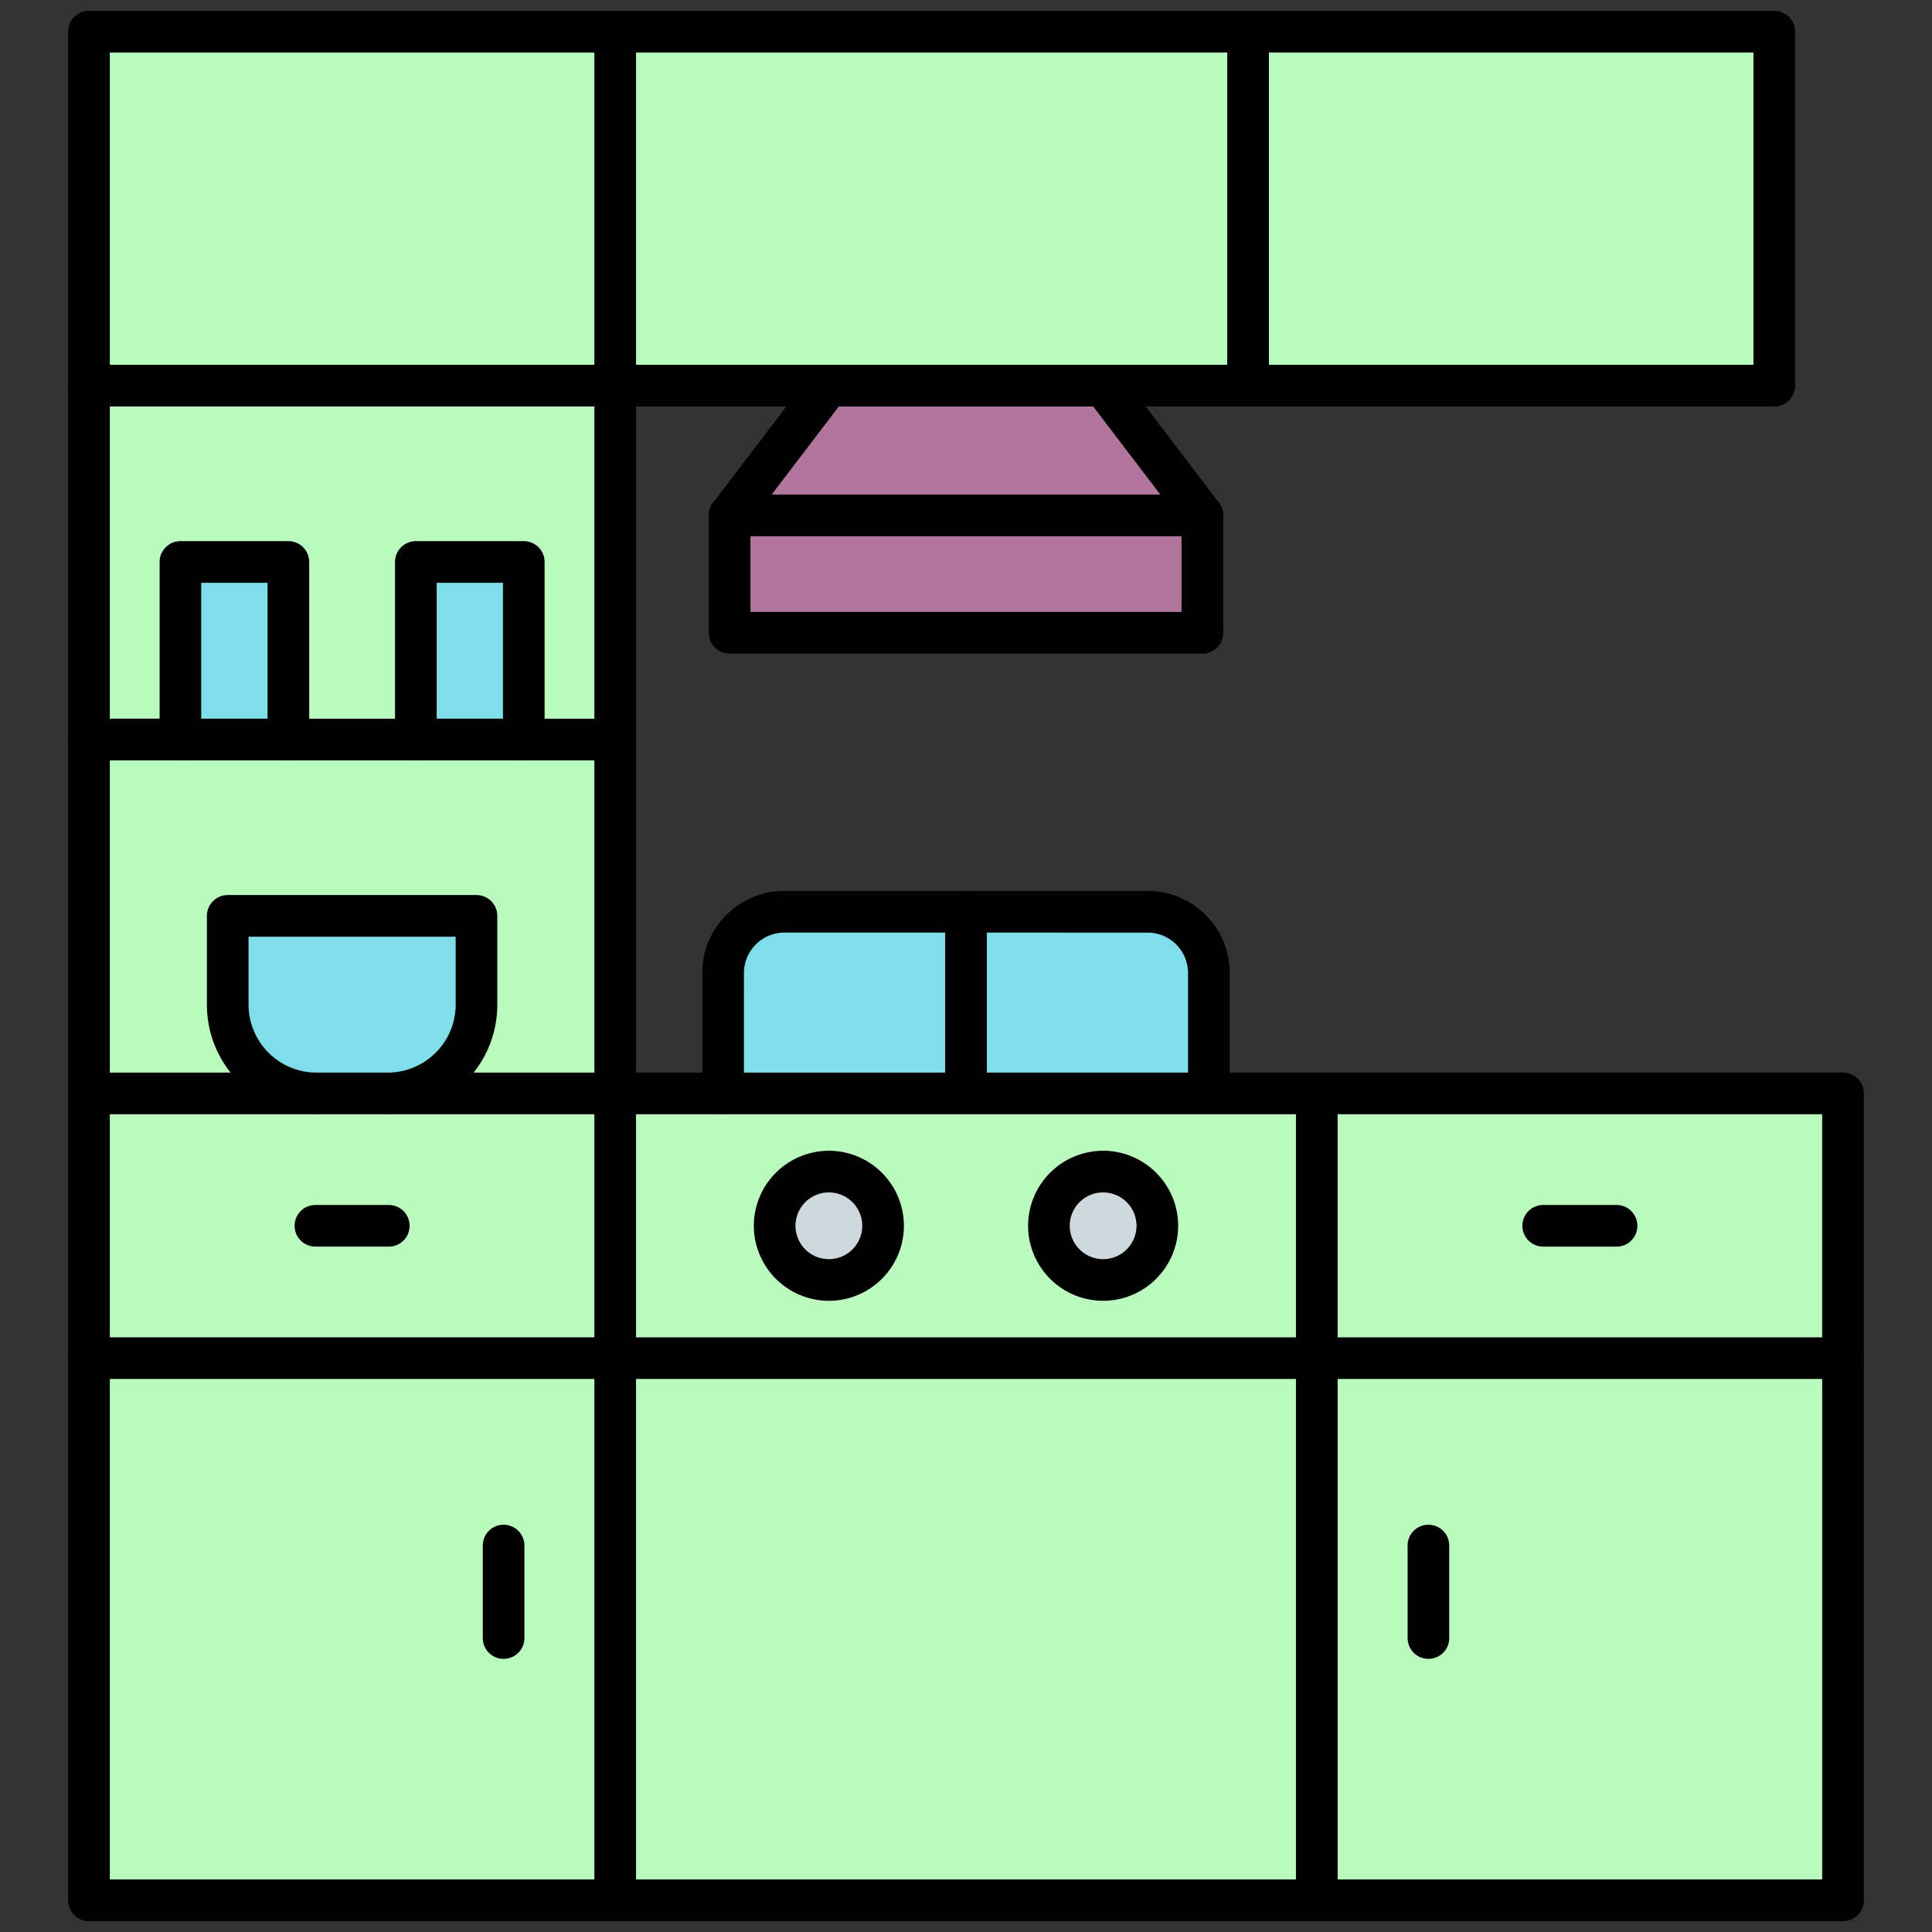
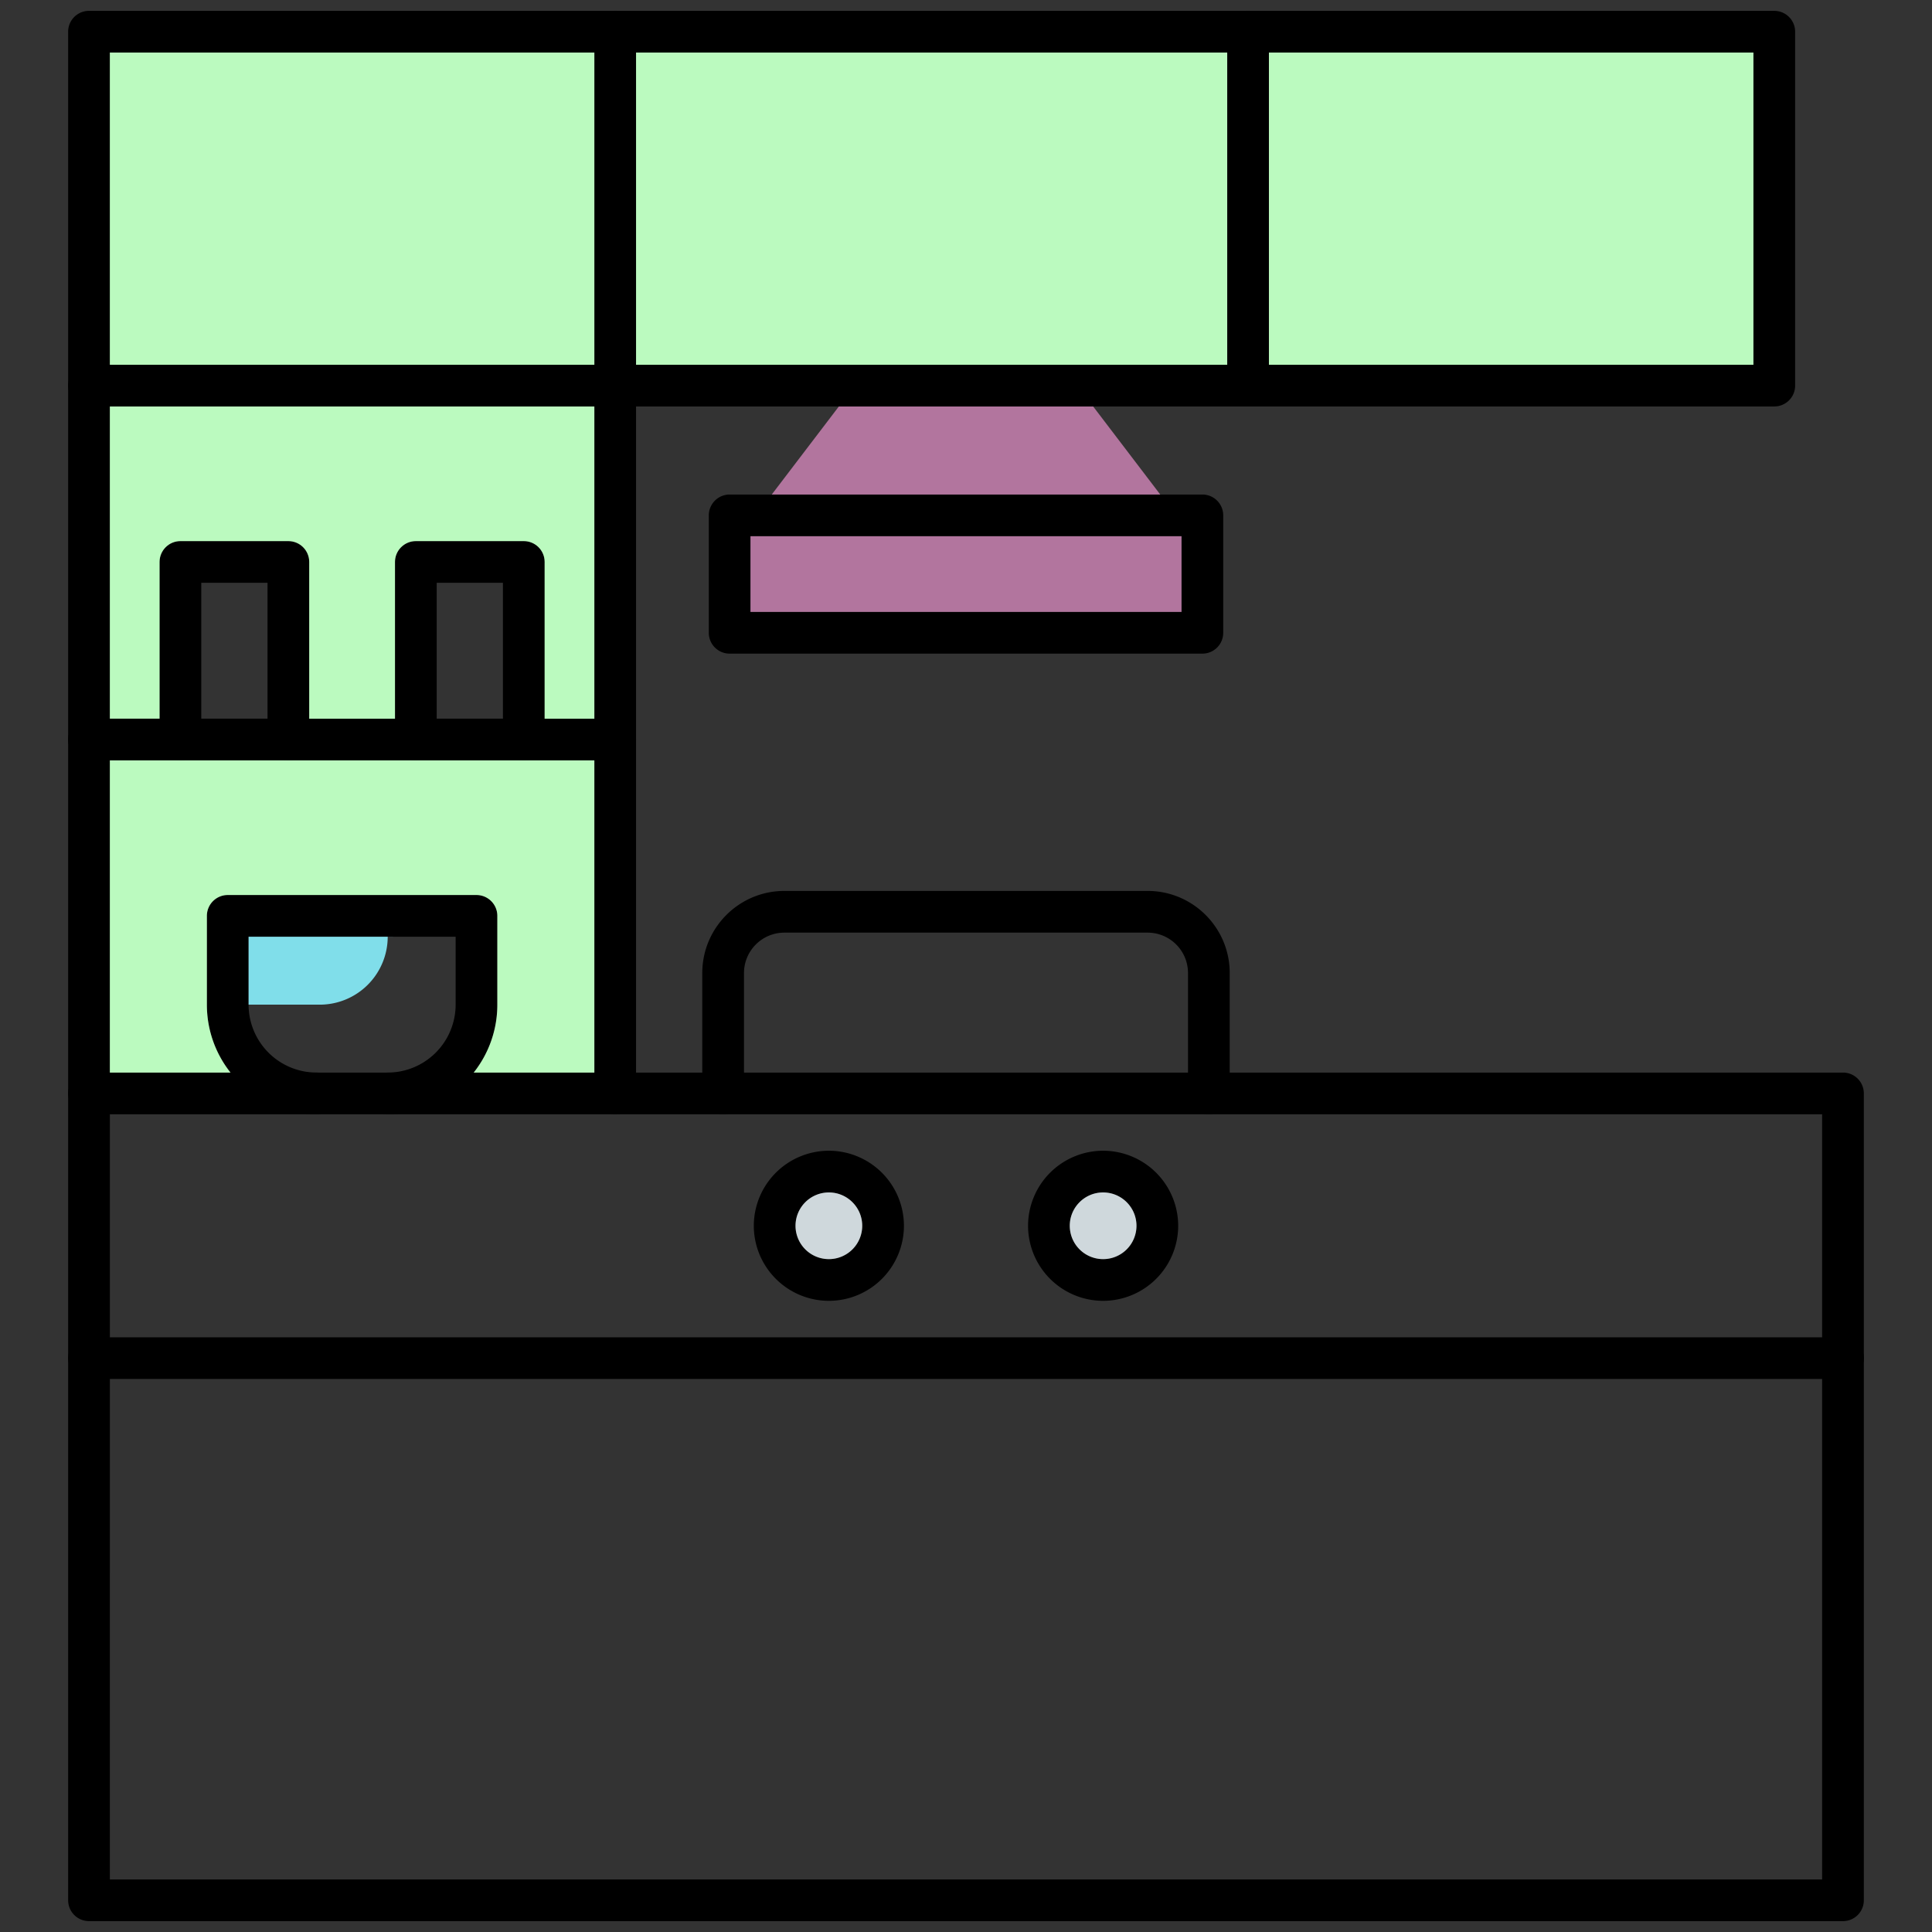
<svg xmlns="http://www.w3.org/2000/svg" width="512" height="512" x="0" y="0" viewBox="0 0 173.397 173.397" style="enable-background:new 0 0 512 512" xml:space="preserve" fill-rule="evenodd" class="">
  <rect x="0" y="0" width="173.397" height="173.397" fill="#333333" stroke="none" />
  <g transform="matrix(1.12,0,0,1.12,-10.404,-10.404)">
    <path d="M18.093 159.895h137.211V98.58H18.094zm138.882 3.342H16.421a1.671 1.671 0 0 1-1.67-1.671V96.909c0-.922.747-1.67 1.67-1.67h140.554c.923 0 1.67.748 1.67 1.67v64.657c0 .923-.747 1.671-1.67 1.671z" fill="#000000" opacity="1" data-original="#000000" class="" />
-     <path d="M58.588 163.237a1.671 1.671 0 0 1-1.671-1.671V96.909a1.672 1.672 0 0 1 3.342 0v64.657c0 .923-.748 1.671-1.67 1.671zM114.809 163.237a1.671 1.671 0 0 1-1.671-1.671V96.909a1.671 1.671 0 0 1 3.342 0v64.657c0 .923-.748 1.671-1.671 1.671z" fill="#000000" opacity="1" data-original="#000000" class="" />
    <path d="M156.976 119.793H16.422a1.671 1.671 0 0 1 0-3.342h140.554a1.671 1.671 0 0 1 0 3.342zM75.71 104.844a2.675 2.675 0 0 0-2.673 2.674 2.674 2.674 0 0 0 2.673 2.67 2.674 2.674 0 0 0 2.673-2.67c0-1.476-1.2-2.674-2.673-2.674zm0 8.686a6.021 6.021 0 0 1-6.015-6.012 6.022 6.022 0 0 1 6.015-6.016 6.022 6.022 0 0 1 6.015 6.016 6.02 6.02 0 0 1-6.015 6.012zM97.687 104.844a2.675 2.675 0 0 0-2.672 2.674 2.674 2.674 0 0 0 2.672 2.67 2.674 2.674 0 0 0 2.673-2.67 2.675 2.675 0 0 0-2.673-2.674zm0 8.686a6.021 6.021 0 0 1-6.015-6.012 6.022 6.022 0 0 1 6.015-6.016 6.022 6.022 0 0 1 6.015 6.016 6.021 6.021 0 0 1-6.015 6.012zM106.16 98.58a1.671 1.671 0 0 1-1.671-1.67v-9.651a3.237 3.237 0 0 0-3.233-3.234H72.141a3.238 3.238 0 0 0-3.233 3.234v9.65a1.671 1.671 0 0 1-3.342 0v-9.65c0-3.624 2.95-6.576 6.575-6.576h29.116c3.625 0 6.574 2.952 6.574 6.576v9.65c0 .923-.748 1.672-1.671 1.672z" fill="#000000" opacity="1" data-original="#000000" class="" />
-     <path d="M86.699 98.58a1.671 1.671 0 0 1-1.671-1.67V82.354a1.671 1.671 0 0 1 3.342 0V96.91c0 .922-.748 1.67-1.671 1.67zM138.831 109.188h-5.878a1.671 1.671 0 0 1 0-3.342h5.878a1.671 1.671 0 0 1 0 3.342zM40.444 109.188h-5.878a1.671 1.671 0 0 1 0-3.342h5.878a1.671 1.671 0 0 1 0 3.342zM49.644 142.224a1.671 1.671 0 0 1-1.671-1.671v-7.412a1.671 1.671 0 0 1 3.342 0v7.412c0 .922-.749 1.671-1.671 1.671zM123.754 142.224a1.671 1.671 0 0 1-1.671-1.671v-7.412a1.671 1.671 0 0 1 3.342 0v7.412c0 .922-.748 1.671-1.671 1.671zM67.757 52.26a1.672 1.672 0 0 1-1.328-2.684l7.922-10.399a1.67 1.67 0 0 1 2.343-.316c.734.56.875 1.608.316 2.343l-7.923 10.398a1.667 1.667 0 0 1-1.33.659zm37.884 0a1.667 1.667 0 0 1-1.33-.657l-7.924-10.4a1.672 1.672 0 0 1 2.659-2.026l7.923 10.4a1.672 1.672 0 0 1-1.328 2.684z" fill="#000000" opacity="1" data-original="#000000" class="" />
    <path d="M69.429 58.325h34.54v-6.064h-34.54zm36.21 3.342H67.759a1.669 1.669 0 0 1-1.671-1.67V50.59c0-.923.748-1.672 1.67-1.672h37.883c.923 0 1.67.749 1.67 1.671v9.407c0 .926-.748 1.671-1.67 1.671zM58.588 98.58a1.671 1.671 0 0 1-1.67-1.67V13.502H18.092V96.91a1.671 1.671 0 0 1-3.342 0V11.83c0-.923.748-1.671 1.67-1.671h42.167c.923 0 1.671.748 1.671 1.671V96.91c0 .922-.748 1.67-1.67 1.67z" fill="#000000" opacity="1" data-original="#000000" class="" />
    <path d="M58.588 70.221H16.422a1.671 1.671 0 0 1 0-3.342h42.166a1.671 1.671 0 0 1 0 3.342zM58.588 41.862H16.422a1.671 1.671 0 0 1 0-3.343h42.166a1.671 1.671 0 0 1 0 3.343z" fill="#000000" opacity="1" data-original="#000000" class="" />
    <path d="M151.469 41.862h-92.88a1.671 1.671 0 0 1 0-3.343h91.209V13.502h-91.21a1.671 1.671 0 0 1 0-3.342h92.881c.923 0 1.671.749 1.671 1.671v28.36c0 .922-.748 1.67-1.671 1.67z" fill="#000000" opacity="1" data-original="#000000" class="" />
    <path d="M109.303 41.862a1.671 1.671 0 0 1-1.671-1.671V11.83a1.671 1.671 0 0 1 3.342 0v28.36c0 .922-.748 1.67-1.671 1.67zM40.357 98.58a1.671 1.671 0 0 1 0-3.341 5.448 5.448 0 0 0 5.444-5.442v-5.445H29.209v5.445a5.448 5.448 0 0 0 5.444 5.441 1.671 1.671 0 0 1 0 3.343c-4.844 0-8.785-3.941-8.785-8.784v-7.116c0-.922.748-1.671 1.67-1.671h19.933c.923 0 1.672.749 1.672 1.671v7.116c0 4.843-3.942 8.784-8.786 8.784zM32.397 70.221a1.671 1.671 0 0 1-1.67-1.67V55.992h-5.309V68.55a1.671 1.671 0 0 1-3.342 0V54.322c0-.923.748-1.672 1.67-1.672h8.651c.923 0 1.671.749 1.671 1.672V68.55c0 .923-.748 1.671-1.67 1.671zM51.263 70.221a1.671 1.671 0 0 1-1.671-1.67V55.992h-5.308V68.55a1.671 1.671 0 0 1-3.343 0V54.322c0-.923.749-1.672 1.672-1.672h8.65c.923 0 1.67.749 1.67 1.672V68.55c0 .923-.747 1.671-1.67 1.671z" fill="#000000" opacity="1" data-original="#000000" class="" />
    <path fill="#b2759e" d="M71.132 48.919h31.134l-5.377-7.057h-20.38zM103.969 52.26h-34.54v6.065h34.54z" opacity="1" data-original="#e57373" class="" />
    <path fill="#bbfabf" d="M75.748 38.52H97.65c.043-.002.085-.002.128 0h9.853V13.501H60.259v25.017H75.748zM56.917 38.52V13.501H18.093v25.017zM110.973 13.502v25.017h38.825V13.502zM56.917 41.862H18.093v25.017h3.983V54.322c0-.923.748-1.671 1.67-1.671h8.651c.923 0 1.671.748 1.671 1.67V66.88h6.873V54.322c0-.923.749-1.671 1.672-1.671h8.65c.923 0 1.67.748 1.67 1.67V66.88h3.984z" opacity="1" data-original="#c5e1a5" class="" />
-     <path fill="#80deea" d="M30.726 66.879V55.993h-5.308v10.886zM44.284 55.993v10.886h5.308V55.993z" opacity="1" data-original="#80deea" />
    <path fill="#bbfabf" d="M51.263 70.221h-33.17V95.24h9.668a8.74 8.74 0 0 1-1.893-5.442v-7.116c0-.922.748-1.671 1.67-1.671h19.934c.922 0 1.67.749 1.67 1.671v7.116a8.739 8.739 0 0 1-1.893 5.441h9.668V70.222z" opacity="1" data-original="#c5e1a5" class="" />
-     <path fill="#80deea" d="M45.8 84.352H29.21v5.445a5.448 5.448 0 0 0 5.443 5.441h5.704a5.448 5.448 0 0 0 5.444-5.441z" opacity="1" data-original="#80deea" />
+     <path fill="#80deea" d="M45.8 84.352H29.21v5.445h5.704a5.448 5.448 0 0 0 5.444-5.441z" opacity="1" data-original="#80deea" />
    <g fill="#c5e1a5">
-       <path d="M56.917 98.58H18.093v17.87h38.824zm-16.473 7.266a1.671 1.671 0 0 1 0 3.342h-5.878a1.671 1.671 0 0 1 0-3.342zM56.917 119.793H18.093v40.102h38.824zm-7.273 22.43a1.671 1.671 0 0 1-1.671-1.67v-7.412a1.671 1.671 0 0 1 3.342 0v7.412c0 .922-.749 1.67-1.671 1.67zM60.26 119.793v40.102h52.878v-40.102zM125.425 133.141v7.412a1.671 1.671 0 0 1-3.342 0v-7.412a1.671 1.671 0 0 1 3.342 0zm-8.944-13.348v40.103h38.824v-40.103zM116.48 116.451h38.824v-17.87H116.48zm16.473-7.262a1.671 1.671 0 0 1 0-3.342h5.878a1.671 1.671 0 0 1 0 3.342zM113.138 116.451v-17.87H60.259v17.87zm-15.45-14.95a6.022 6.022 0 0 1 6.014 6.017 6.021 6.021 0 0 1-6.015 6.012 6.021 6.021 0 0 1-6.015-6.012 6.022 6.022 0 0 1 6.015-6.016zm-21.978 0a6.022 6.022 0 0 1 6.015 6.017 6.02 6.02 0 0 1-6.015 6.012 6.021 6.021 0 0 1-6.015-6.012 6.022 6.022 0 0 1 6.015-6.016z" fill="#bbfabf" opacity="1" data-original="#c5e1a5" class="" />
-     </g>
+       </g>
    <path fill="#cfd8dc" d="M100.36 107.518c0-1.476-1.199-2.674-2.673-2.674s-2.673 1.198-2.673 2.674a2.674 2.674 0 0 0 2.673 2.67 2.674 2.674 0 0 0 2.673-2.67zM78.383 107.518c0-1.476-1.2-2.674-2.673-2.674a2.675 2.675 0 0 0-2.673 2.674 2.674 2.674 0 0 0 2.673 2.67 2.674 2.674 0 0 0 2.673-2.67z" opacity="1" data-original="#cfd8dc" class="" />
-     <path fill="#80deea" d="M68.908 95.239h16.12V84.025H72.14a3.238 3.238 0 0 0-3.233 3.234zM88.37 84.025v11.213h16.119V87.26a3.237 3.237 0 0 0-3.233-3.234z" opacity="1" data-original="#80deea" />
  </g>
</svg>